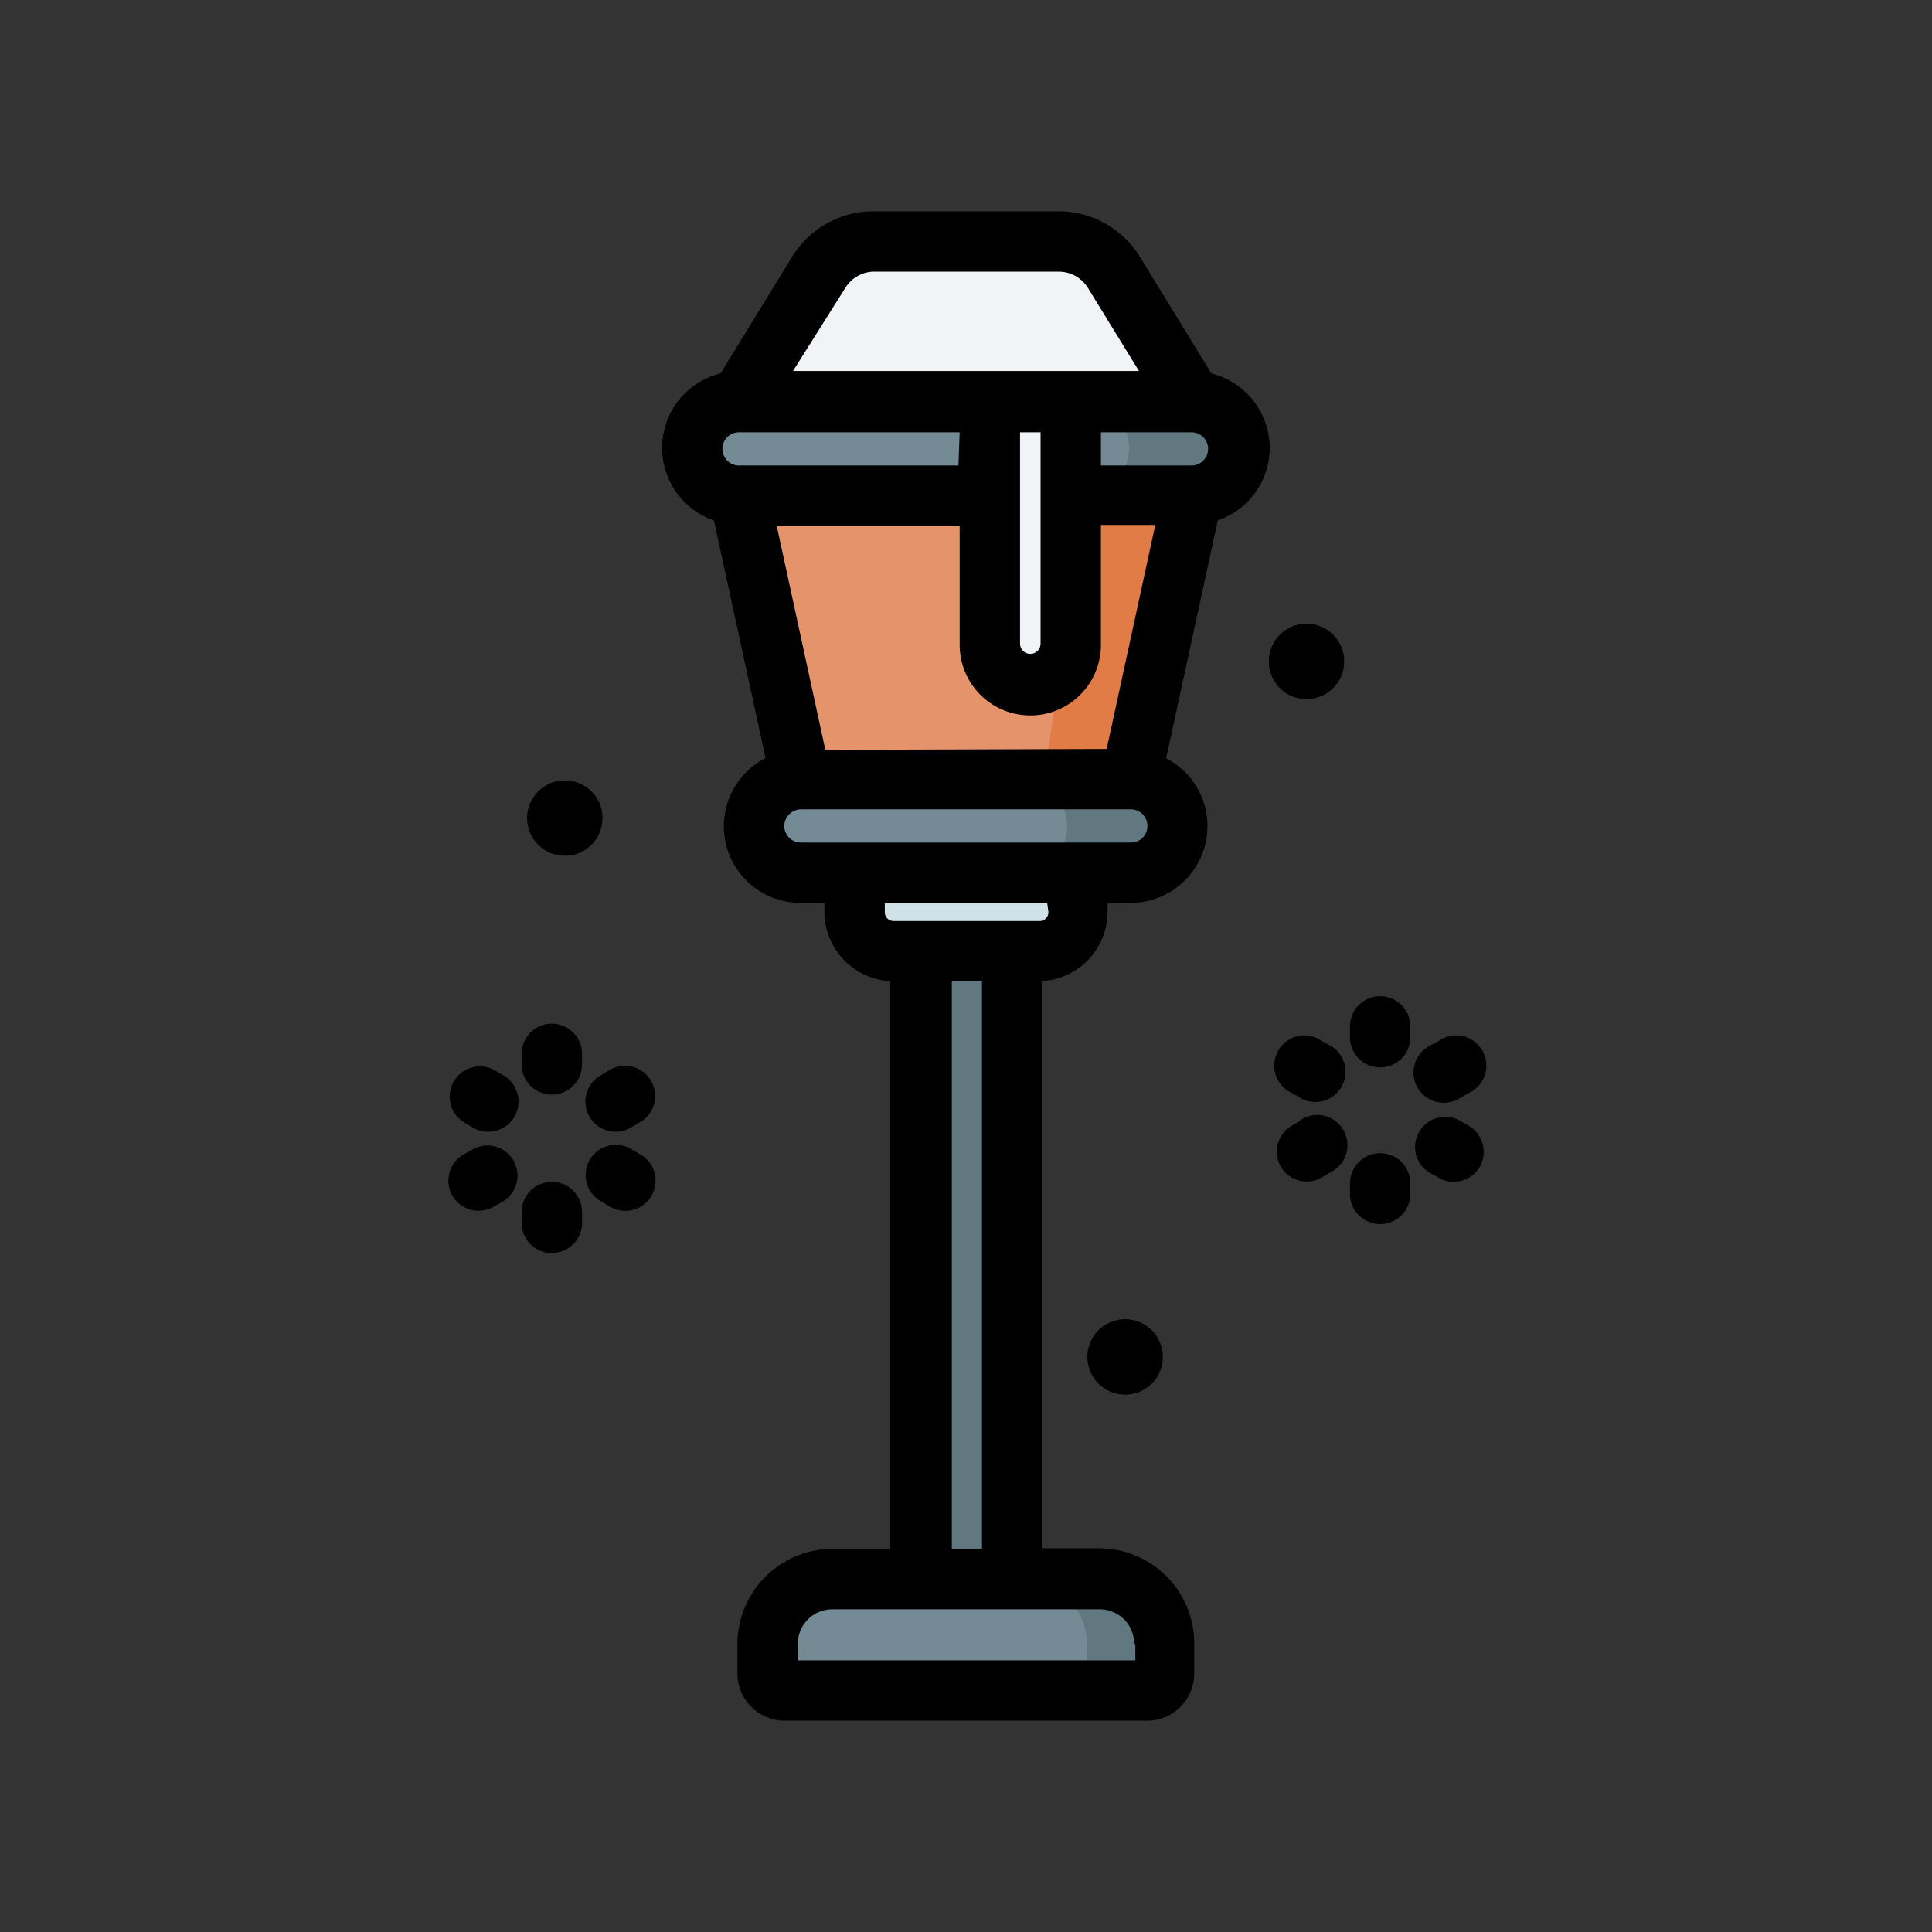
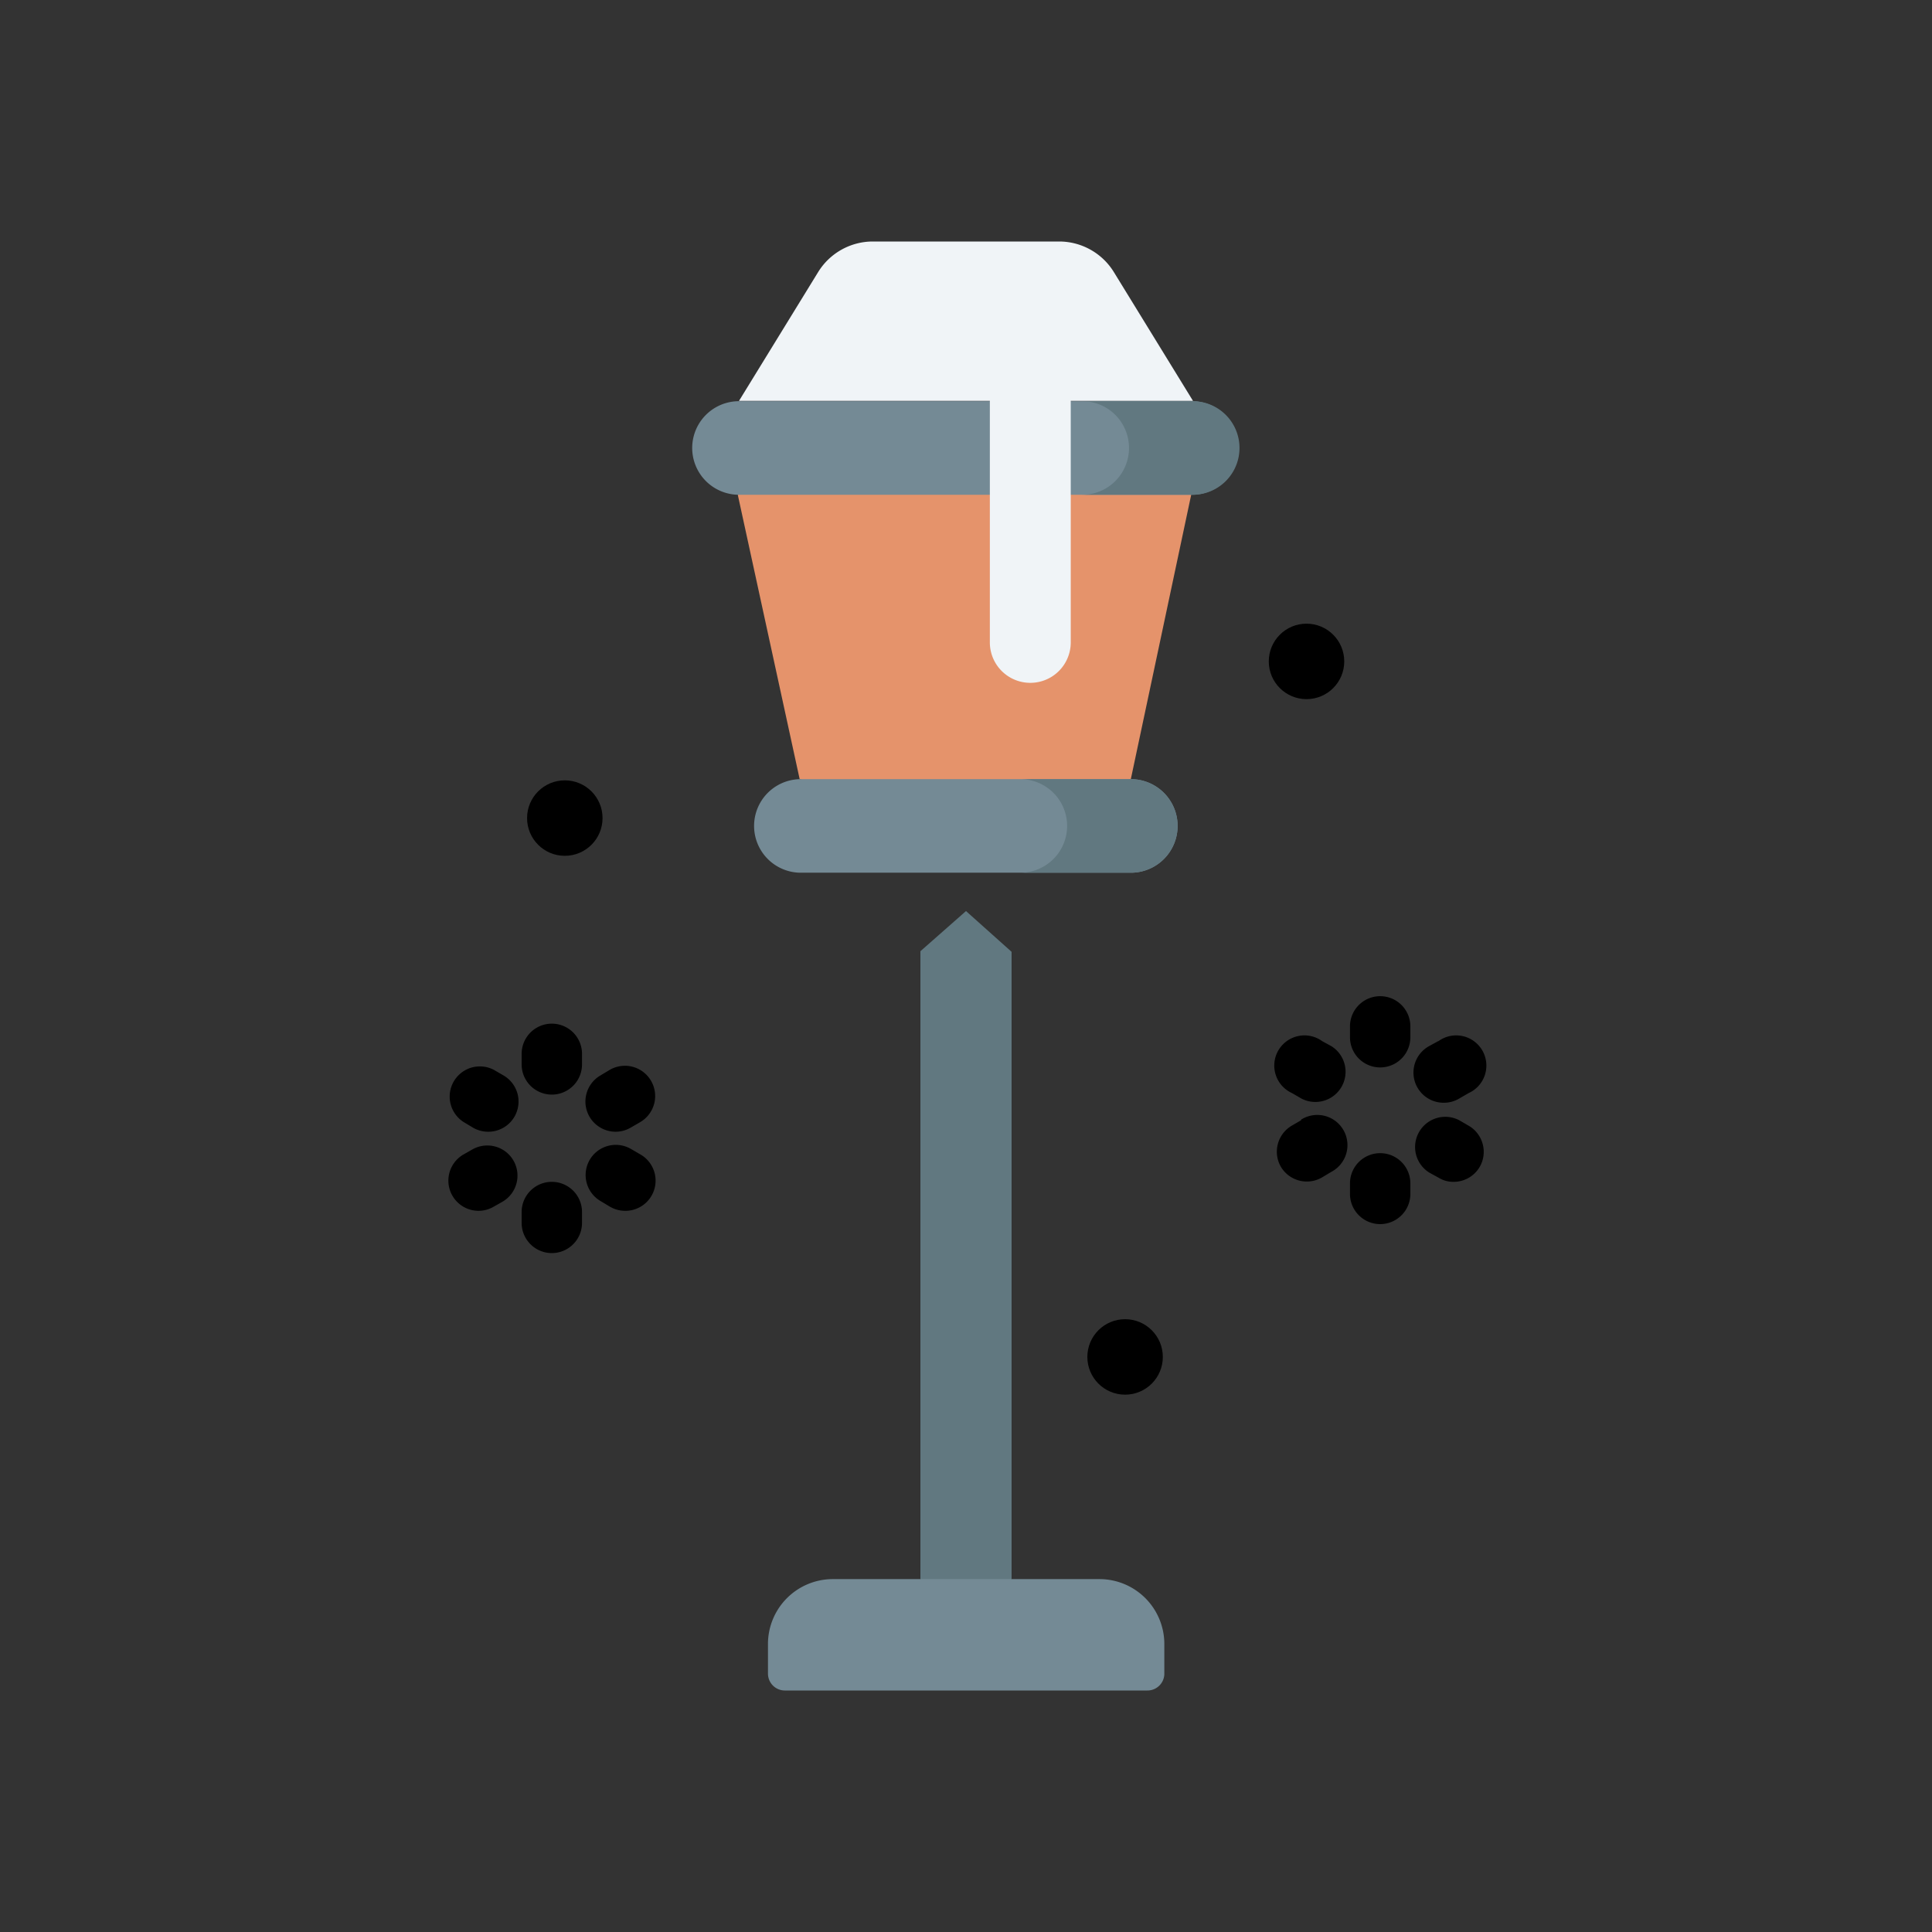
<svg xmlns="http://www.w3.org/2000/svg" width="800px" height="800px" viewBox="0 0 64 64">
  <rect x="0" y="0" width="64" height="64" fill="#333333" stroke="none" />
  <defs>
    <style>.cls-1{fill:#617880;}.cls-2{fill:#748a95;}.cls-3{fill:#e5936b;}.cls-4{fill:#e17c46;}.cls-5{fill:#f0f4f7;}.cls-6{fill:#d0e1e8;}</style>
  </defs>
  <g data-name="Street Light" id="Street_Light">
    <path class="cls-1" d="M33.51,31.53V52.31L31.9,53.47l-1.41-1.16V31.51L32,30.18Z" id="path70031-6-5-8-3-5" />
    <path class="cls-2" d="M27.58,52.31h8.84a2.15,2.15,0,0,1,2.15,2.15v1A.56.56,0,0,1,38,56H26a.56.56,0,0,1-.56-.56v-1A2.15,2.15,0,0,1,27.58,52.31Z" id="rect69106-3-7-1-2-5" />
    <path class="cls-3" d="M37.46,25.81l2-9.42L32.44,14.9l-8,1.49,2.05,9.42,6,1.6Z" id="path54985-2-6" />
-     <path class="cls-4" d="M36.13,15.68,34.42,26.8l3-1,2.06-9.42Z" id="path276903" />
    <path class="cls-2" d="M32.79,16.39H24.48a1.55,1.55,0,0,1,0-3.1h15a1.55,1.55,0,1,1,0,3.1H32.79Z" id="rect54111-5-4" />
    <path class="cls-5" d="M28.91,8a2.13,2.13,0,0,0-1.8,1l-2.63,4.28h8.31v8a1.34,1.34,0,1,0,2.68,0v-8h4.05L36.89,9a2.13,2.13,0,0,0-1.8-1Z" id="rect54724-9-7" />
-     <path class="cls-6" d="M28.31,28.91v1.3a1.3,1.3,0,0,0,1.3,1.3h4.78a1.3,1.3,0,0,0,1.3-1.3v-1.3l-3.75-1Z" id="rect58982-8-6" />
    <path class="cls-2" d="M26.53,25.81H37.46a1.55,1.55,0,1,1,0,3.1H26.53a1.55,1.55,0,0,1,0-3.1Z" id="path89707-9" />
-     <path class="cls-1" d="M33.82,52.31A2.15,2.15,0,0,1,36,54.46v1a.56.56,0,0,1-.56.56H38a.56.56,0,0,0,.56-.56v-1a2.15,2.15,0,0,0-2.15-2.15Z" id="path273241" />
    <path class="cls-1" d="M35.85,13.29a1.55,1.55,0,0,1,0,3.1h3.66a1.55,1.55,0,1,0,0-3.1ZM33.8,25.81a1.55,1.55,0,1,1,0,3.1h3.66a1.55,1.55,0,1,0,0-3.1Z" id="path275003" />
    <path d="M21.21,38.24l-.31-.18a1,1,0,0,0-1.37.37,1,1,0,0,0,.37,1.36l.3.18a1,1,0,0,0,.5.14,1,1,0,0,0,.51-1.87Z" />
    <path d="M15.66,37.35a1,1,0,0,0,.5.14,1,1,0,0,0,.51-1.87l-.31-.18a1,1,0,0,0-1,1.73Z" />
    <path d="M15.66,38.07l-.3.17a1,1,0,0,0,.5,1.87,1,1,0,0,0,.5-.14l.3-.17A1,1,0,0,0,17,38.43,1,1,0,0,0,15.66,38.07Z" />
    <path d="M20.2,35.44l-.3.18a1,1,0,0,0,.5,1.87,1,1,0,0,0,.5-.14l.31-.18a1,1,0,0,0,.36-1.36A1,1,0,0,0,20.2,35.44Z" />
    <path d="M18.28,39.15a1,1,0,0,0-1,1v.36a1,1,0,0,0,2,0v-.36A1,1,0,0,0,18.28,39.15Z" />
    <path d="M18.28,33.91a1,1,0,0,0-1,1v.35a1,1,0,0,0,2,0v-.35A1,1,0,0,0,18.28,33.91Z" />
    <path d="M48.65,37.29l-.31-.18a1,1,0,0,0-1,1.73l.31.17a.93.93,0,0,0,.5.14,1,1,0,0,0,.87-.5A1,1,0,0,0,48.65,37.29Z" />
    <path d="M43.8,34.49a1,1,0,1,0-1,1.72l.31.18a1,1,0,0,0,1-1.73Z" />
    <path d="M43.1,37.11l-.31.18a1,1,0,0,0-.36,1.36A1,1,0,0,0,43.8,39l.3-.18a1,1,0,1,0-1-1.73Z" />
    <path d="M47.64,34.49l-.31.17a1,1,0,0,0,.51,1.87,1,1,0,0,0,.5-.14l.31-.18a1,1,0,1,0-1-1.72Z" />
    <path d="M45.72,38.2a1,1,0,0,0-1,1v.35a1,1,0,0,0,2,0V39.2A1,1,0,0,0,45.72,38.2Z" />
    <path d="M45.72,33a1,1,0,0,0-1,1v.36a1,1,0,0,0,2,0V34A1,1,0,0,0,45.72,33Z" />
    <circle cx="18.71" cy="27.1" r="1.25" />
    <circle cx="43.28" cy="21.91" r="1.25" />
    <circle cx="37.27" cy="44.95" r="1.25" />
-     <path d="M42.06,14.84a2.55,2.55,0,0,0-1.93-2.47L37.75,8.49A3.16,3.16,0,0,0,35.09,7H28.91a3.16,3.16,0,0,0-2.66,1.49l-2.38,3.88a2.54,2.54,0,0,0-.22,4.87l1.71,7.87a2.54,2.54,0,0,0,1.18,4.8h.77v.3a2.3,2.3,0,0,0,2.18,2.29V51.31H27.58a3.15,3.15,0,0,0-3.15,3.15v1A1.56,1.56,0,0,0,26,57H38a1.56,1.56,0,0,0,1.56-1.56v-1a3.15,3.15,0,0,0-3.15-3.15H34.51V32.5a2.3,2.3,0,0,0,2.18-2.29v-.3h.77A2.55,2.55,0,0,0,40,27.36a2.52,2.52,0,0,0-1.37-2.24l1.71-7.88A2.54,2.54,0,0,0,42.06,14.84Zm-14.72,10-1.61-7.42h6.06v3.94a2.34,2.34,0,0,0,4.68,0V17.39h1.8l-1.61,7.42Zm7.13-10.52v7a.34.34,0,0,1-.68,0v-7Zm5,0a.55.55,0,0,1,0,1.1h-3v-1.1Zm-7.72,1.1H24.48a.55.55,0,0,1,0-1.1h7.31ZM28,9.54A1.13,1.13,0,0,1,28.91,9h6.18a1.13,1.13,0,0,1,.95.54l1.69,2.75H26.27Zm9.61,44.92V55H26.43v-.54a1.14,1.14,0,0,1,1.15-1.15h8.84A1.14,1.14,0,0,1,37.57,54.46Zm-6.08-3.15V32.51h1v18.8Zm3.2-21.1a.29.29,0,0,1-.3.3H29.61a.29.29,0,0,1-.3-.3v-.3h5.38Zm2.77-2.3H26.54a.55.55,0,0,1-.56-.55.56.56,0,0,1,.56-.55H37.46a.55.55,0,0,1,.55.55A.54.54,0,0,1,37.46,27.91Z" />
  </g>
</svg>